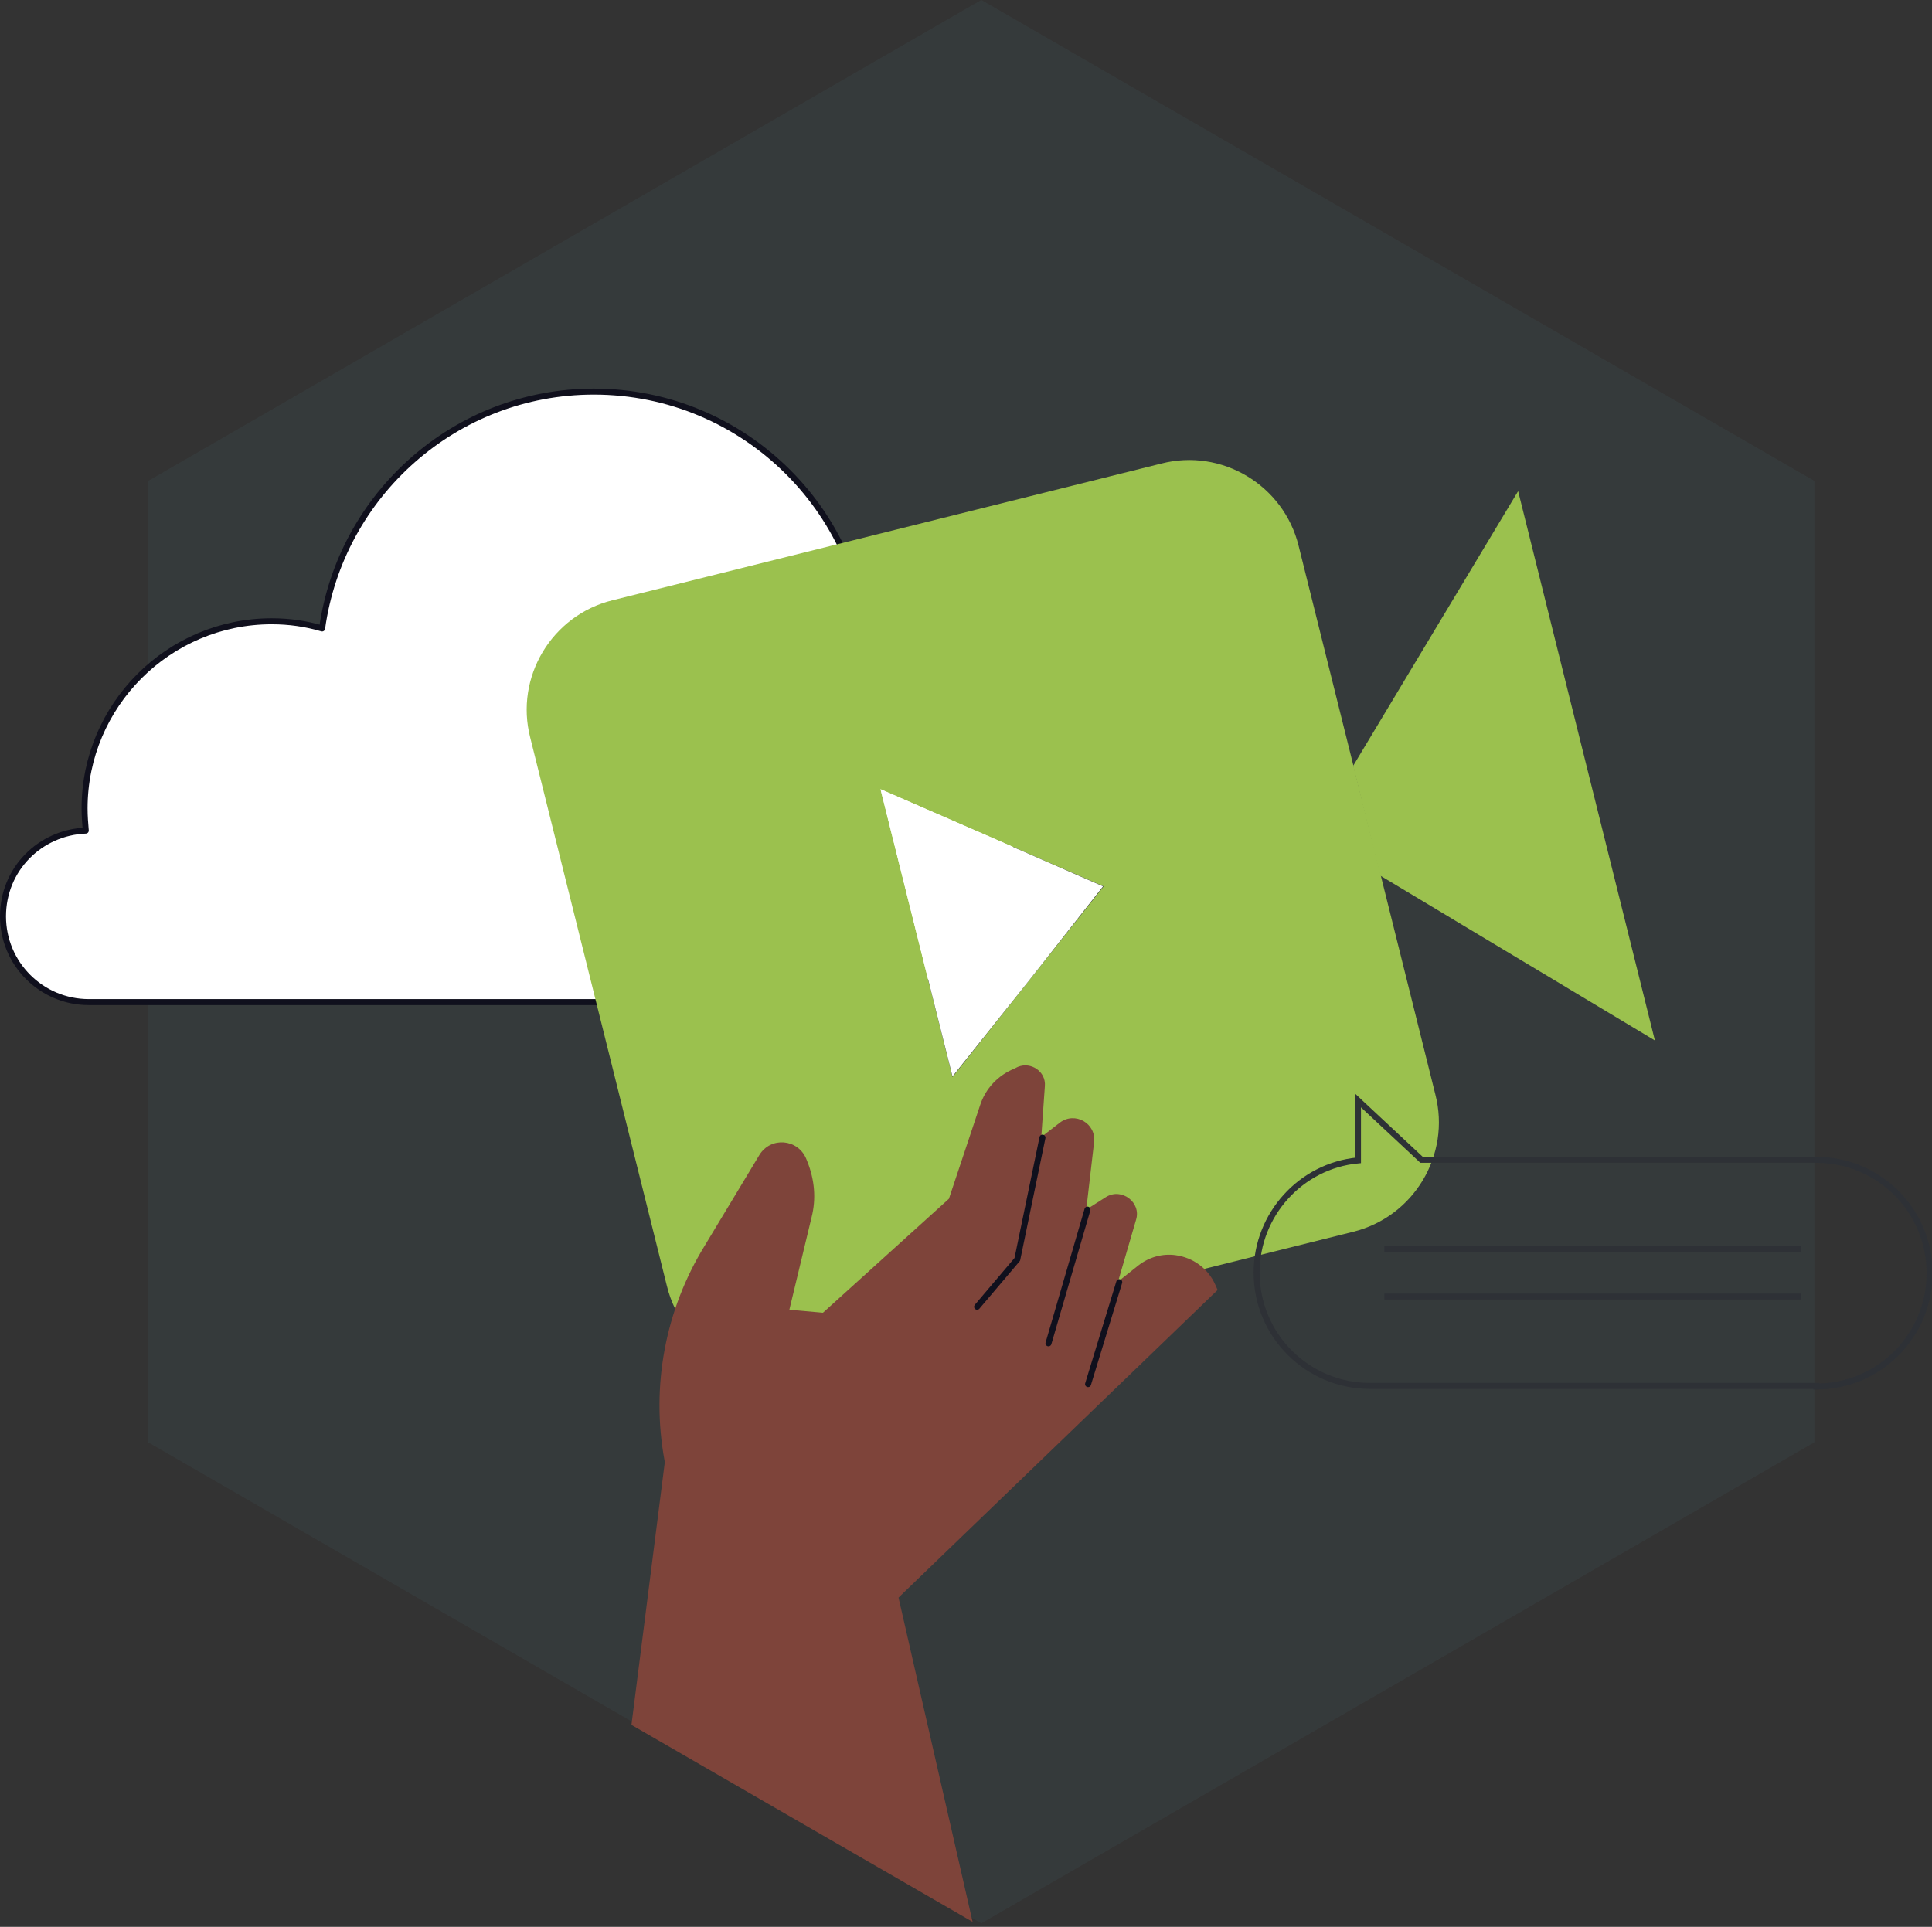
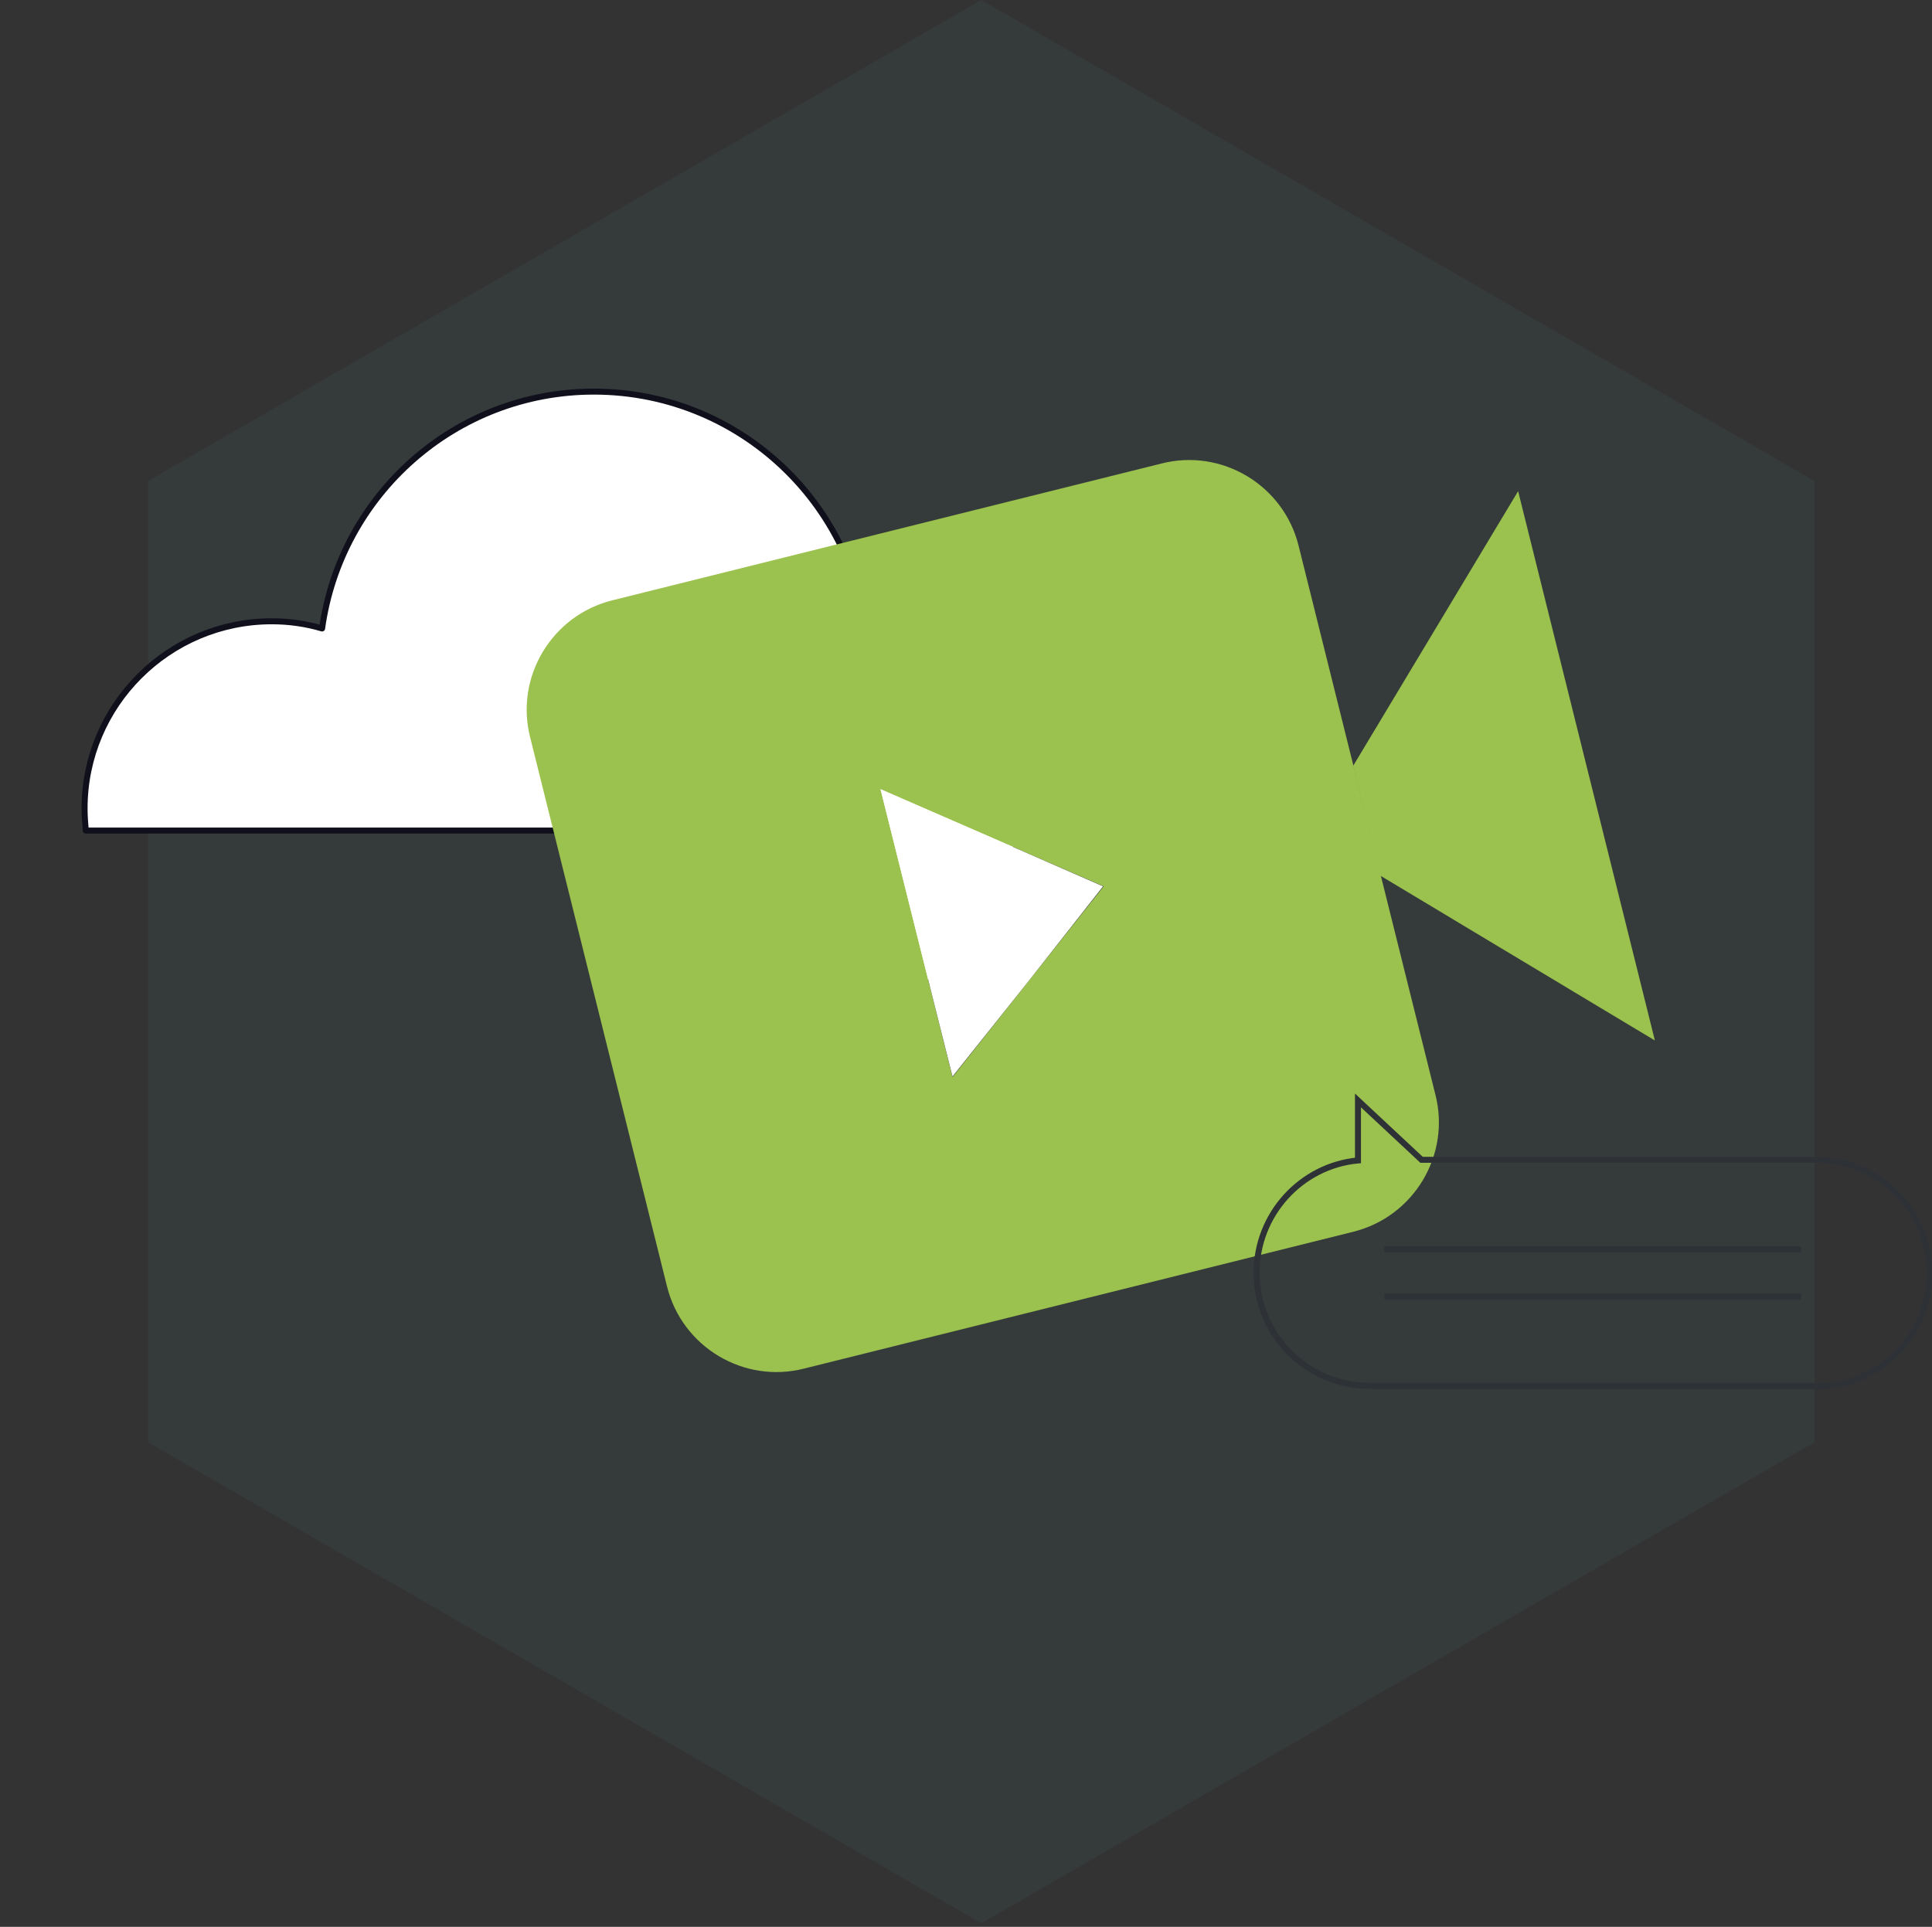
<svg xmlns="http://www.w3.org/2000/svg" id="Layer_2" data-name="Layer 2" viewBox="0 0 32.21 32.13">
  <rect x="0" y="0" width="32.21" height="32.13" fill="#333333" stroke="none" />
  <defs>
    <style>
      .cls-1, .cls-2, .cls-3 {
        fill: none;
      }

      .cls-4, .cls-5 {
        fill: #fff;
      }

      .cls-4, .cls-2 {
        stroke: #10101d;
        stroke-linecap: round;
        stroke-linejoin: round;
      }

      .cls-4, .cls-2, .cls-3 {
        stroke-width: .1px;
      }

      .cls-6 {
        fill: #7e443a;
      }

      .cls-7 {
        fill: #9bc14e;
      }

      .cls-3 {
        stroke: #2e3136;
      }

      .cls-8 {
        clip-path: url(#clippath);
      }

      .cls-9 {
        fill: #4f8b93;
        opacity: .09;
      }
    </style>
    <clipPath id="clippath">
-       <polygon class="cls-1" points="2.47 8.07 2.47 24.11 16.36 32.13 30.25 24.11 30.25 8.07 16.36 .05 2.47 8.07" />
-     </clipPath>
+       </clipPath>
  </defs>
  <g id="Art">
    <polygon class="cls-9" points="2.47 8.02 2.47 24.05 16.36 32.07 30.25 24.05 30.25 8.02 16.36 0 2.47 8.02" />
  </g>
  <g id="Notes">
    <g>
-       <path class="cls-4" d="M1.43,13.85c-.01-.12-.02-.24-.02-.37,0-1.72,1.4-3.12,3.12-3.12.29,0,.57.04.84.12.31-2.23,2.22-3.95,4.53-3.95,2.53,0,4.58,2.05,4.58,4.58,0,.01,0,.02,0,.03,1.39.16,2.47,1.34,2.47,2.78,0,1.54-1.25,2.79-2.79,2.79H1.6s0,0,0,0c-.04,0-.08,0-.12,0-.79,0-1.43-.64-1.43-1.43s.62-1.4,1.38-1.43Z" />
+       <path class="cls-4" d="M1.43,13.85c-.01-.12-.02-.24-.02-.37,0-1.72,1.4-3.12,3.12-3.12.29,0,.57.04.84.12.31-2.23,2.22-3.95,4.53-3.95,2.53,0,4.58,2.05,4.58,4.58,0,.01,0,.02,0,.03,1.39.16,2.47,1.34,2.47,2.78,0,1.54-1.25,2.79-2.79,2.79s0,0,0,0c-.04,0-.08,0-.12,0-.79,0-1.43-.64-1.43-1.43s.62-1.4,1.38-1.43Z" />
      <g>
        <polyline class="cls-7" points="23.01 14.6 27.59 17.35 25.31 8.19 22.56 12.77" />
        <path class="cls-7" d="M19.36,7.73l-9.15,2.28c-1.01.25-1.63,1.28-1.37,2.29l2.28,9.15c.25,1.01,1.28,1.63,2.29,1.37l9.15-2.28c1.01-.25,1.63-1.28,1.37-2.29l-2.28-9.15c-.25-1.01-1.28-1.63-2.29-1.37ZM17.14,16.37l-1.26,1.59-.6-2.4-.6-2.4,1.86.81,1.86.81-1.26,1.59Z" />
        <polygon class="cls-5" points="17.14 16.37 15.88 17.95 15.28 15.56 14.68 13.16 16.54 13.97 18.39 14.78 17.14 16.37" />
      </g>
      <path class="cls-3" d="M30.28,23.11h-7.44c-1.04,0-1.89-.84-1.89-1.89h0c0-.97.74-1.78,1.69-1.87v-1l1.06.99h6.58c1.04,0,1.89.84,1.89,1.89h0c0,1.04-.84,1.89-1.89,1.89Z" />
      <g>
        <line class="cls-3" x1="23.08" y1="21.62" x2="30.03" y2="21.62" />
        <line class="cls-3" x1="23.08" y1="20.83" x2="30.03" y2="20.83" />
      </g>
      <g class="cls-8">
        <g>
          <path class="cls-6" d="M9.32,38.27l1.76-13.86v-.05c-.23-1.24.01-2.52.67-3.59l.91-1.51c.19-.31.64-.27.78.06l.02.05c.12.3.15.62.07.93l-.37,1.54.56.05,2.1-1.9.52-1.56c.09-.28.3-.5.57-.61l.06-.03c.22-.09.47.08.45.32l-.06.85.31-.24c.25-.19.61.01.57.33l-.13,1.12.33-.21c.26-.16.59.09.5.38l-.3,1.03.34-.27c.18-.14.4-.2.62-.17.29.04.54.22.66.49l.04.09-5.32,5.13,1.98,8.67" />
          <polyline class="cls-2" points="16.29 21.79 16.96 21 17.38 18.97" />
          <line class="cls-2" x1="18.13" y1="20.17" x2="17.48" y2="22.4" />
-           <line class="cls-2" x1="18.66" y1="21.38" x2="18.14" y2="23.08" />
        </g>
      </g>
    </g>
  </g>
</svg>